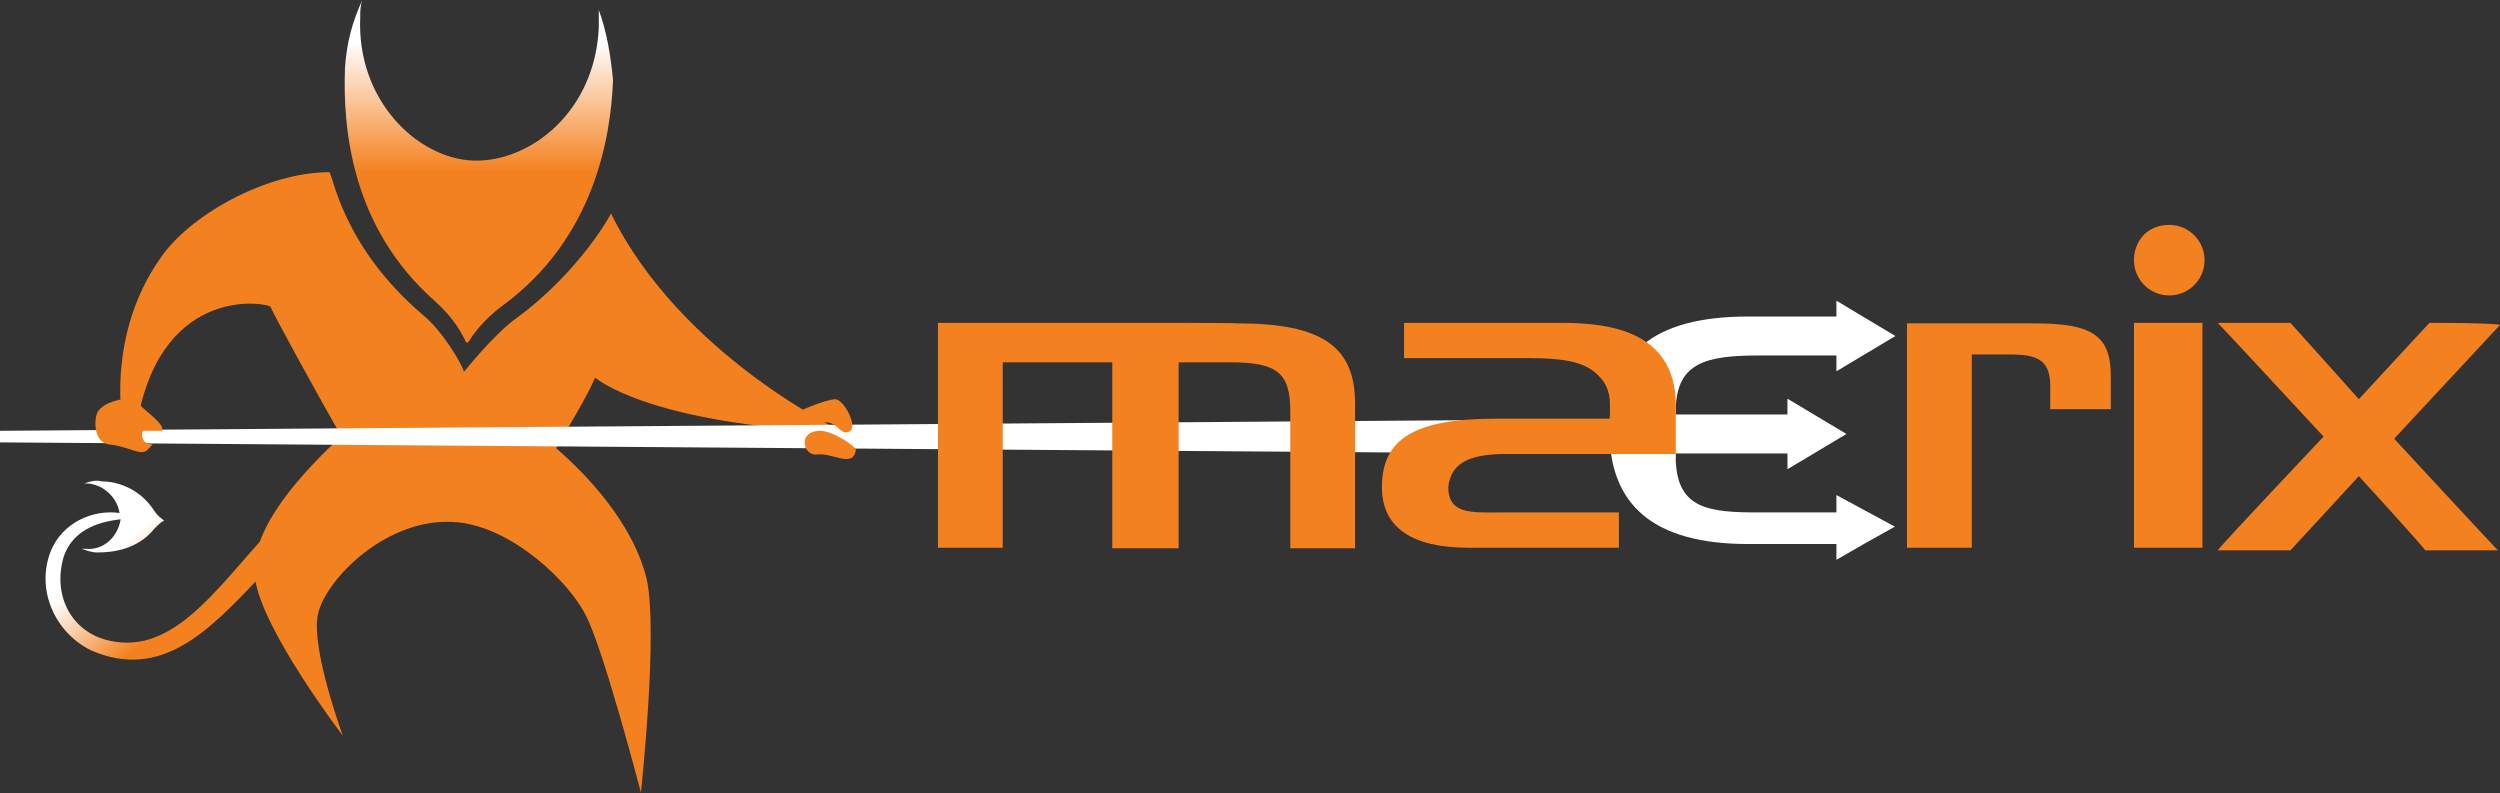
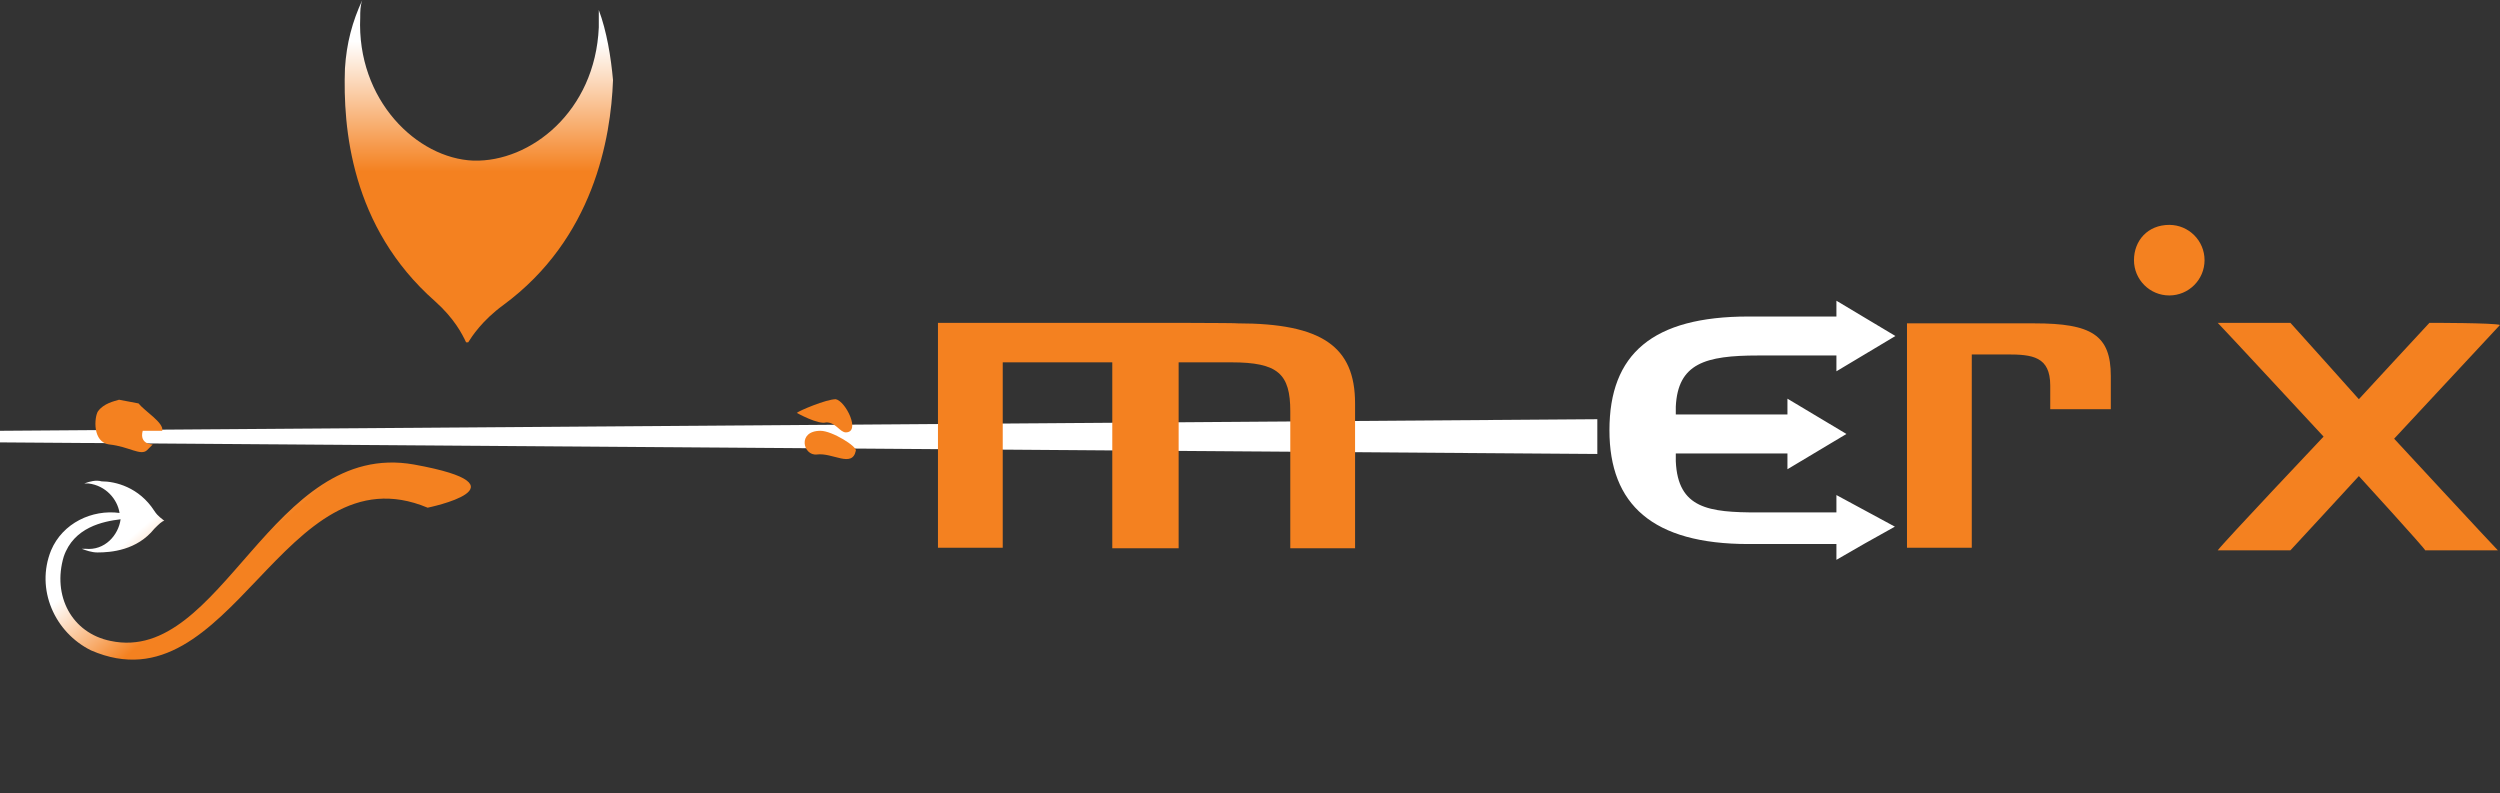
<svg xmlns="http://www.w3.org/2000/svg" version="1.1" id="Layer_1" x="0px" y="0px" viewBox="0 0 474.7 150.6" style="enable-background:new 0 0 474.7 150.6;" xml:space="preserve">
  <rect x="0" y="0" width="474.7" height="150.6" fill="#333333" stroke="none" />
  <style type="text/css">
	.st0{fill:url(#SVGID_1_);}
	.st1{fill:#F48120;}
	.st2{fill:url(#SVGID_2_);}
	.st3{fill:#FFFFFF;}
</style>
  <linearGradient id="SVGID_1_" gradientUnits="userSpaceOnUse" x1="37.982" y1="171.446" x2="48.837" y2="158.852" gradientTransform="matrix(1 0 0 -1 0 262.102)">
    <stop offset="0" style="stop-color:#FFFFFF" />
    <stop offset="1" style="stop-color:#F48120" />
  </linearGradient>
  <path class="st0" d="M9.7,104.5c2.2-5.2,7.8-7.8,13-7.1c-0.4-2.6-2.6-5.2-5.9-5.6H16c1.1-0.4,2.2-0.7,3.3-0.4c2.6,0,7.1,1.1,10,5.6  c0.7,1.1,1.5,1.5,1.9,1.9c-0.4,0-1.1,0.7-1.9,1.5c-3.3,4.1-8.2,4.5-10.8,4.5c-1.1,0-2.2-0.4-3-0.7h0.7c3.7,0.4,6.3-2.6,6.7-5.6  c-3.3,0.4-8.9,1.5-10.8,7.1c-2.2,7.4,1.5,14.5,8.9,16c21.2,4.5,30.5-38.3,57.6-33.5c22.7,4.1,2.6,8.2,2.6,8.2  c-27.5-11.5-37.2,38.7-63.9,27.1C10.4,120.1,6.7,111.9,9.7,104.5z" />
-   <path class="st1" d="M105.6,85.1c2.6-4.5,5.6-9.3,7.4-13.4c0,0,10,8.9,47.2,10.4c0,0-30.9-14.5-44.2-41.6  c0.4-0.4-5.9,11.2-18.2,20.1c-4.1,3-9.7,10-9.7,10c-0.4-1.5-4.1-7.8-7.8-10.8C64.7,46.5,63.2,32.7,62.5,32.7  c-11.9,0-26.8,8.2-32.3,16.7c-4.1,5.9-8.5,16-7.1,30.1c0,0,2.6,1.1,3,0.4c4.8-26.4,25.3-22.3,25.3-21.6c0,0.4,8.5,16,13.4,24.5  c-7.1,6.7-17.5,17.5-16.4,26.8c1.1,9.7,16.7,30.1,16.7,30.1s-5.9-16-4.8-22.7c1.1-6.7,13.4-19.3,26.8-17.8  c10.4,1.1,21.2,11.5,24.2,17.8c3.3,6.3,10.4,33.5,10.4,33.5s3.3-30.5,1.1-40.5C120.1,98.9,110.8,89.6,105.6,85.1z" />
  <linearGradient id="SVGID_2_" gradientUnits="userSpaceOnUse" x1="90.865" y1="254.243" x2="90.865" y2="229.501" gradientTransform="matrix(1 0 0 -1 0 262.102)">
    <stop offset="0" style="stop-color:#FFFFFF" />
    <stop offset="1" style="stop-color:#F48120" />
  </linearGradient>
  <path class="st2" d="M113.7,1.9v3.3c-0.7,16-13,25.6-23.8,25.3C79.2,30.1,67.7,19,68.4,3.3c0-1.1,0-2.2,0.4-3.3  c-1.9,4.1-3,8.2-3.3,13c-0.4,11.2,1.1,30.1,17.1,44.2c3.7,3.3,5.2,6.3,5.9,7.8h0.4c0.7-1.1,2.6-4.1,6.7-7.1  c17.1-12.6,20.4-31.6,20.8-42.7C116,10.8,115.2,5.9,113.7,1.9z" />
  <polygon class="st3" points="0,81.8 0,84 303.3,86.2 303.3,79.6 " />
  <path class="st1" d="M217.1,61.3h-39v42.7h12.3V68.8h20.8v35.3h12.6V68.8h10c8.9,0,11.2,2.2,11.2,9.3v26h12.3V76.6  c0-10.8-6.3-15.2-22.3-15.2C234.9,61.3,217.1,61.3,217.1,61.3z" />
  <path class="st1" d="M362.1,61.3v42.7h12.3V67.3h6.7c4.8,0,8.2,0.4,8.2,5.9v4.5h11.5v-6.3c0-7.8-3.7-10-14.5-10H362.1z" />
-   <path class="st1" d="M405.2,61.3v42.7h13V61.3H405.2z" />
  <path class="st1" d="M461.3,61.3c-0.4,0.4-13.4,14.5-13.4,14.5s-12.6-14.1-13-14.5h-13.8c1.1,1.1,20.1,21.6,20.1,21.6  s-19,20.1-20.1,21.6h13.8c0.4-0.4,13-14.1,13-14.1s12.6,13.8,12.6,14.1h13.8c-1.1-1.1-19.7-21.2-19.7-21.2s19-20.4,20.1-21.6  C473.6,61.3,461.7,61.3,461.3,61.3z" />
  <path class="st1" d="M405.2,49.4c0,3.7,3,6.7,6.7,6.7c3.7,0,6.7-3,6.7-6.7c0-3.7-3-6.7-6.7-6.7C407.8,42.7,405.2,45.7,405.2,49.4z" />
  <path class="st3" d="M348.7,94v3.3h-14.9c-9.3,0-15.2-0.7-15.6-9.7v-1.5h21.2v3l11.2-6.7l-11.2-6.7v3h-21.2v-1.5  c0.4-8.2,5.6-9.7,15.6-9.7h14.9v3l11.2-6.7l-11.2-6.7v3H332c-18.2,0-26.4,7.1-26.4,21.6c0,14.1,8.2,21.6,26.4,21.6h16.7v3l5.2-3  l5.9-3.3L348.7,94z" />
-   <path class="st1" d="M286.2,86.2h32v-9.3c0-7.1-3.3-11.9-10-14.1c-3.3-1.1-7.4-1.5-11.9-1.5h-29.7V68h23.8c6.3,0,10,0.7,12.3,2.6  c1.9,1.5,3,3.3,3,6.3v2.6H284c-15.2,0-21.6,3.7-21.6,13c0,7.8,5.9,11.5,16.4,11.5h28.6v-6.7h-22.7c-5.2,0-9.7,0.4-9.7-4.8  C275.5,87.4,279.9,86.2,286.2,86.2z" />
  <path class="st1" d="M18.6,78.1c-0.7,1.1-1.1,5.9,2.2,6.3c3.7,0.4,5.9,2.2,7.1,1.1l1.1-1.1c0,0-2.6,0-1.9-2.6h3.7  c0.4-1.5-3.3-3.7-4.5-5.2l-3.7-0.7C21.6,76.2,19.7,76.6,18.6,78.1z" />
  <path class="st1" d="M151.3,78.4c0.4-0.4,5.6-2.6,7.4-2.6c1.9,0.4,4.8,6.3,1.9,6.3c-1.1,0-1.9-1.9-3.7-1.9  C155.4,80.7,151.3,78.4,151.3,78.4z" />
  <path class="st1" d="M155.8,81.8c-4.5,0-3.3,4.8-0.7,4.5c3-0.4,6.7,2.6,7.4-0.7C162.8,84.8,158,81.8,155.8,81.8z" />
</svg>